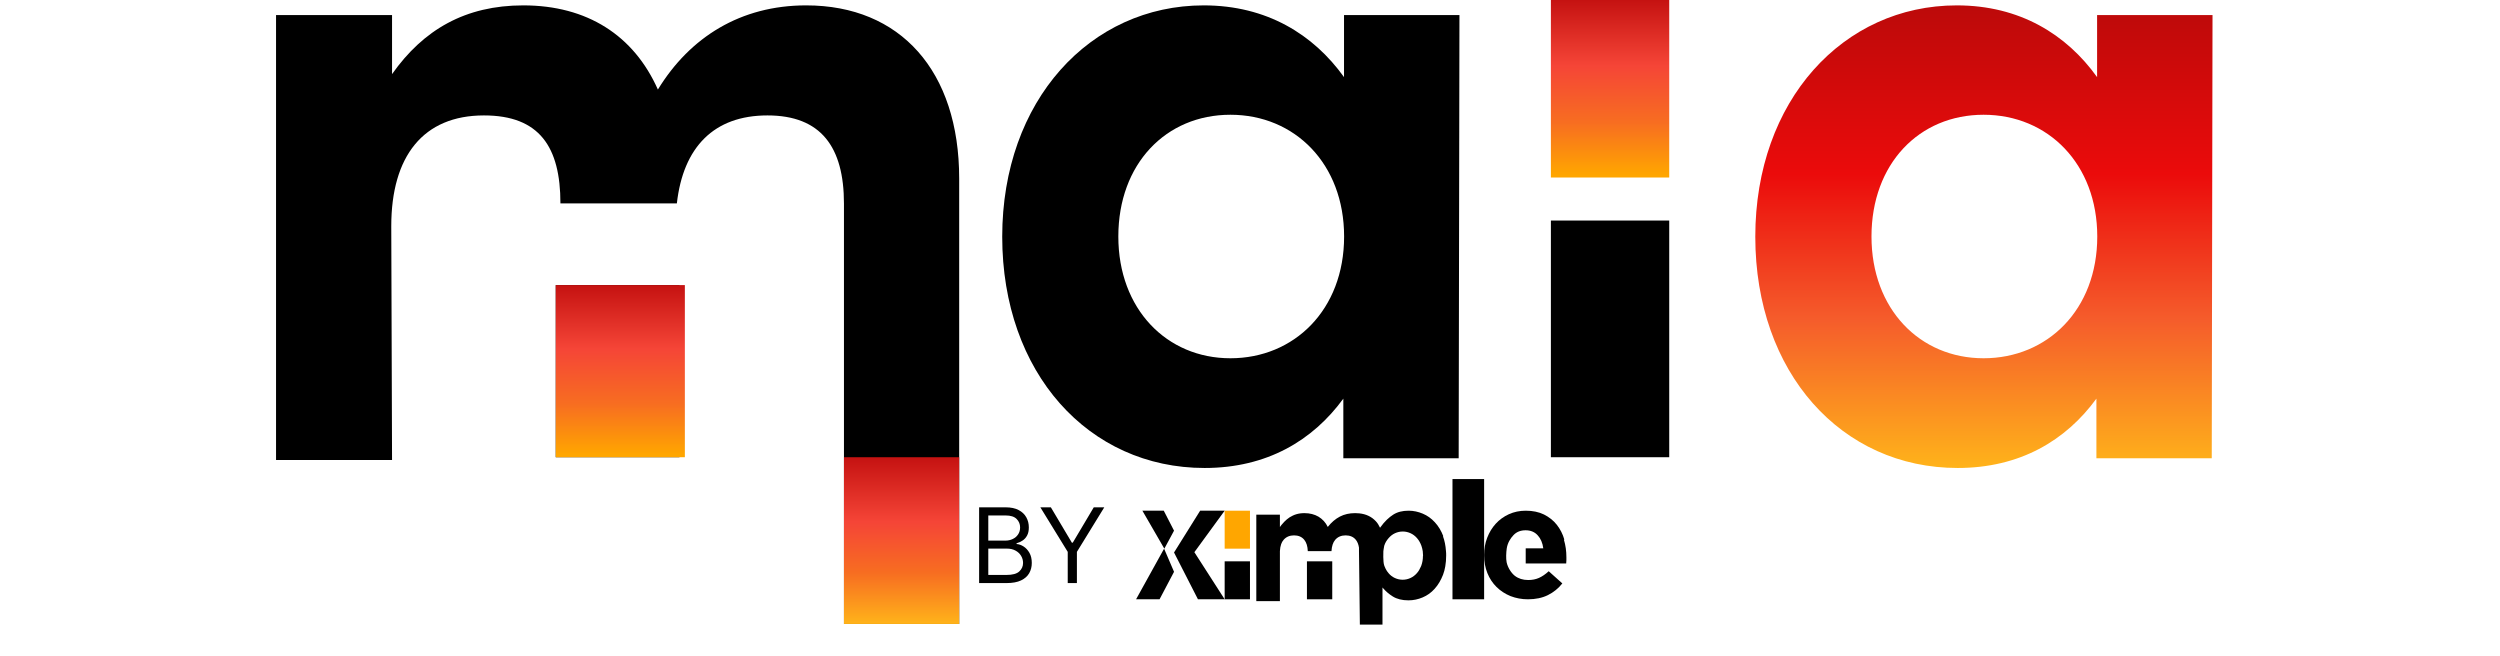
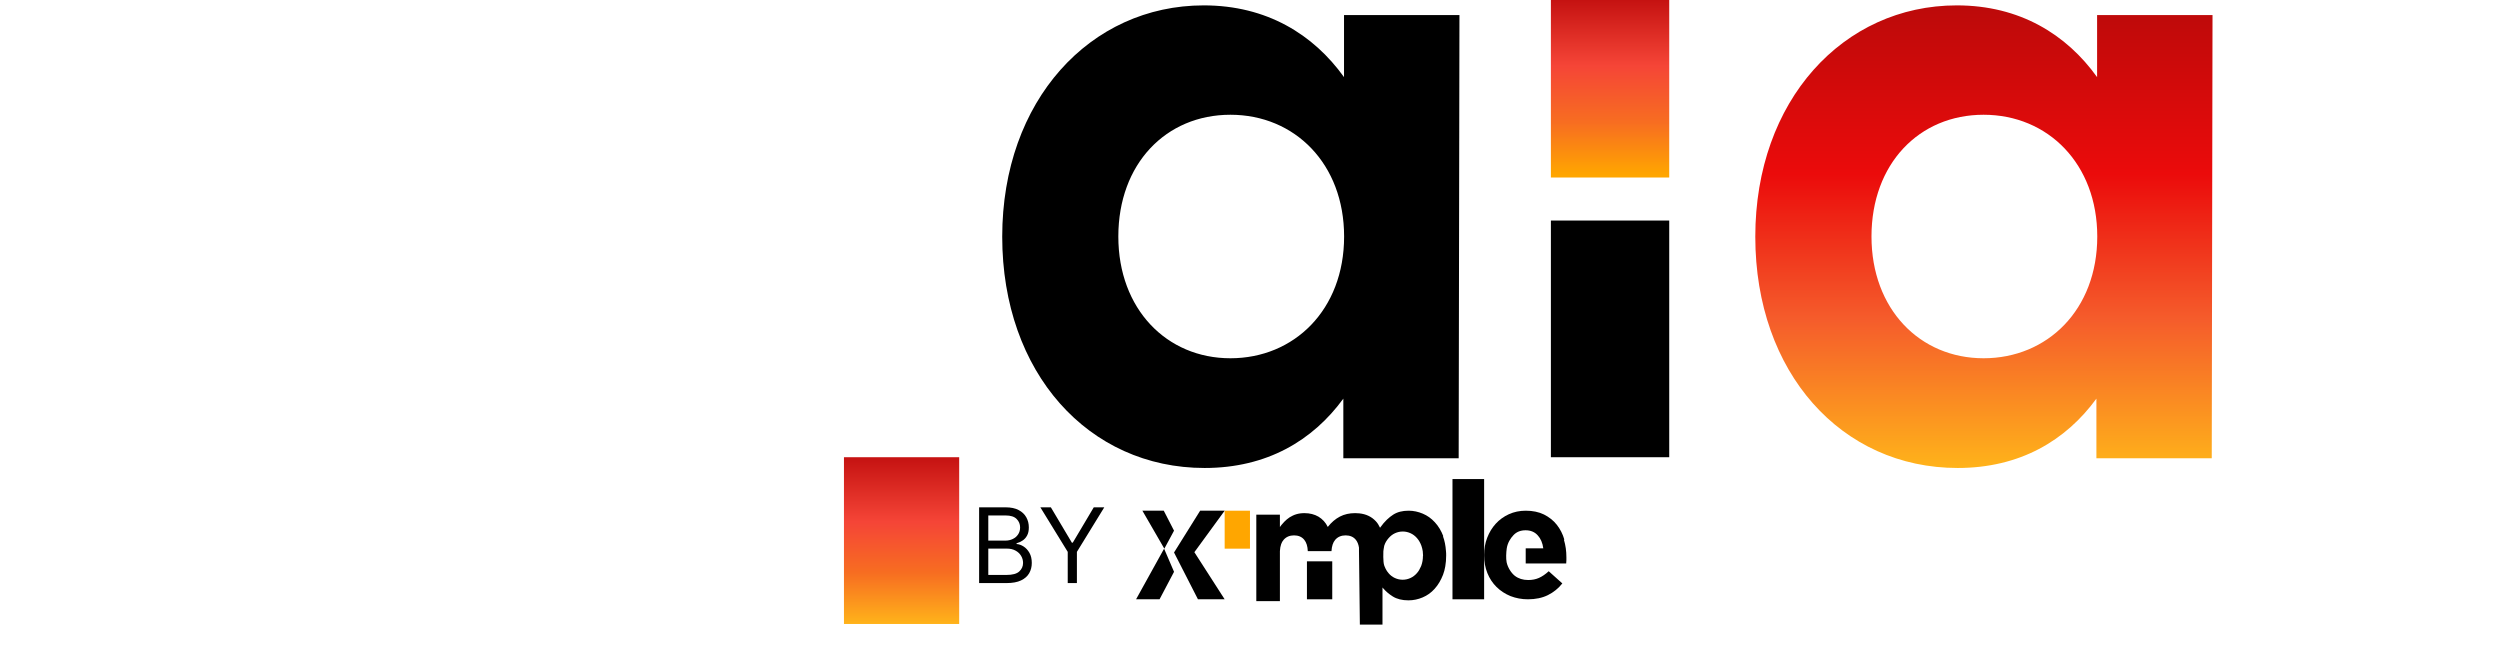
<svg xmlns="http://www.w3.org/2000/svg" width="480" height="126" viewBox="0 0 480 126" fill="none">
  <path d="M280.214 2.864L280.065 87.988H257.92V76.539C252.046 84.59 243.218 89.852 231.287 89.852C208.994 89.852 192.427 71.59 192.427 45.443C192.427 19.295 209.308 1.033 231.122 1.033C243.201 1.033 252.178 6.609 258.052 14.808V2.897H280.197L280.214 2.864ZM258.069 45.41C258.069 31.486 248.63 22.033 236.238 22.033C223.845 22.033 214.72 31.47 214.72 45.41C214.72 59.349 224.01 68.786 236.238 68.786C248.465 68.786 258.069 59.498 258.069 45.41Z" fill="black" />
  <path d="M297.771 42.344H320.492V87.787H297.771V42.344Z" fill="black" />
  <path d="M424.804 2.864L424.655 87.988H402.51V76.539C396.636 84.59 387.808 89.852 375.877 89.852C353.584 89.852 337.017 71.59 337.017 45.443C337.017 19.295 353.897 1.033 375.712 1.033C387.791 1.033 396.768 6.609 402.642 14.808V2.897H424.787L424.804 2.864ZM402.675 45.41C402.675 31.486 393.237 22.033 380.844 22.033C368.452 22.033 359.326 31.47 359.326 45.41C359.326 59.349 368.617 68.786 380.844 68.786C393.072 68.786 402.675 59.498 402.675 45.41Z" fill="url(#paint0_linear_390_1634)" />
  <path d="M320.492 0H297.771V34.082H320.492V0Z" fill="url(#paint1_linear_390_1634)" />
-   <path d="M130.459 54.738H106.705V87.787H130.459V54.738Z" fill="black" />
-   <path d="M154.769 1.033C142.24 1.033 132.496 7.093 126.314 17.193C121.681 6.778 112.713 1.033 100.48 1.033C89.352 1.033 81.307 5.685 75.273 14.229V2.887H53V88.326H75.273L75.124 43.438C75.124 29.926 81.307 22.161 92.913 22.161C103.58 22.161 107.602 28.204 107.602 39.05H129.957C131.177 28.254 137.063 22.161 147.35 22.161C157.638 22.161 162.04 28.221 162.04 39.099V119.803H184.164V34.281C184.164 13.617 172.871 1.033 154.786 1.033H154.769Z" fill="black" />
  <path d="M187.991 111.951V97.406H193.076C194.089 97.406 194.925 97.581 195.583 97.931C196.241 98.277 196.731 98.743 197.053 99.33C197.375 99.913 197.536 100.559 197.536 101.269C197.536 101.894 197.425 102.41 197.203 102.817C196.985 103.225 196.696 103.547 196.336 103.783C195.981 104.02 195.595 104.195 195.178 104.309V104.451C195.623 104.479 196.071 104.636 196.521 104.92C196.97 105.204 197.347 105.611 197.65 106.141C197.953 106.672 198.104 107.32 198.104 108.087C198.104 108.816 197.939 109.472 197.607 110.055C197.276 110.637 196.753 111.099 196.038 111.44C195.323 111.78 194.392 111.951 193.247 111.951H187.991ZM189.752 110.388H193.247C194.397 110.388 195.214 110.166 195.697 109.721C196.185 109.271 196.428 108.726 196.428 108.087C196.428 107.595 196.303 107.14 196.052 106.724C195.801 106.302 195.444 105.966 194.979 105.715C194.515 105.459 193.966 105.332 193.332 105.332H189.752V110.388ZM189.752 103.798H193.019C193.55 103.798 194.028 103.693 194.454 103.485C194.885 103.277 195.226 102.983 195.477 102.604C195.732 102.226 195.86 101.78 195.86 101.269C195.86 100.63 195.638 100.088 195.193 99.643C194.747 99.193 194.042 98.968 193.076 98.968H189.752V103.798ZM199.749 97.406H201.766L205.8 104.195H205.97L210.004 97.406H212.021L206.766 105.957V111.951H205.004V105.957L199.749 97.406Z" fill="black" />
  <path d="M239.995 98.054H235.135V105.344H239.995V98.054Z" fill="#FFA600" />
  <path d="M284.952 91.979H278.877V115.065H284.952V91.979Z" fill="black" />
-   <path d="M239.995 107.775H235.135V115.065H239.995V107.775Z" fill="black" />
  <path d="M300.35 103.597C300.046 102.523 299.553 101.583 298.908 100.758C298.264 99.934 297.429 99.282 296.443 98.783C295.457 98.303 294.301 98.054 292.954 98.054C291.76 98.054 290.698 98.284 289.712 98.725C288.745 99.166 287.891 99.78 287.19 100.547C286.488 101.314 285.938 102.216 285.54 103.251C285.142 104.287 284.952 105.38 284.952 106.55V106.607C284.952 107.873 285.161 109.005 285.578 110.04C285.995 111.076 286.583 111.958 287.341 112.706C288.1 113.454 288.991 114.029 290.015 114.451C291.058 114.854 292.177 115.065 293.371 115.065C294.831 115.065 296.121 114.796 297.202 114.259C298.283 113.722 299.212 112.974 299.97 112.016L297.353 109.676C296.709 110.27 296.083 110.692 295.476 110.961C294.869 111.229 294.187 111.364 293.428 111.364C292.404 111.364 291.551 111.095 290.849 110.558C290.167 110.021 289.503 109.005 289.276 107.969C289.124 107.26 289.181 106.07 289.295 105.284C289.465 104.229 289.996 103.366 290.584 102.753C291.172 102.12 291.949 101.813 292.916 101.813C293.883 101.813 294.661 102.139 295.23 102.772C295.818 103.405 296.178 104.249 296.311 105.284H292.935V108.18H300.71C300.729 107.95 300.748 107.739 300.748 107.547C300.748 107.336 300.748 107.144 300.748 106.972C300.748 105.821 300.596 104.709 300.274 103.635L300.35 103.597Z" fill="black" />
  <path d="M225.414 101.89L223.442 98.054H219.339L223.553 105.344L225.414 101.89Z" fill="black" />
  <path d="M218.125 115.065H222.634L225.415 109.787L223.506 105.344L218.125 115.065Z" fill="black" />
  <path d="M235.135 98.054H230.428L225.415 106.08L230.007 115.065H235.135L229.319 106.02L235.135 98.054Z" fill="black" />
  <path d="M255.792 107.775H250.932V115.065H255.792V107.775Z" fill="black" />
  <path d="M277.119 102.966C276.707 101.894 276.165 100.998 275.491 100.276C274.817 99.536 274.049 98.99 273.169 98.62C272.289 98.249 271.39 98.054 270.454 98.054C269.256 98.054 268.283 98.308 267.496 98.814C266.71 99.321 265.868 100.062 264.969 101.329C264.744 100.842 264.482 100.413 264.145 100.062C263.34 99.204 262.292 98.697 260.962 98.561C260.7 98.541 260.457 98.522 260.176 98.522C259.09 98.522 258.117 98.736 257.256 99.185C256.394 99.633 255.627 100.296 254.934 101.173C254.522 100.315 253.923 99.672 253.155 99.204C252.388 98.756 251.489 98.522 250.441 98.522C249.86 98.522 249.336 98.6 248.887 98.736C248.419 98.873 248.007 99.087 247.614 99.321C247.239 99.575 246.902 99.847 246.584 100.179C246.509 100.257 246.434 100.354 246.359 100.432C246.135 100.666 245.929 100.92 245.742 101.193V98.814H241.211V115.422H245.742V106.183C245.742 106.066 245.742 105.929 245.742 105.812C245.76 105.305 245.854 104.857 245.985 104.467C246.097 104.155 246.247 103.883 246.453 103.649C246.94 103.083 247.614 102.791 248.456 102.791C249.299 102.791 249.973 103.083 250.422 103.649C250.834 104.155 251.059 104.877 251.096 105.812H255.645C255.702 104.877 255.926 104.155 256.357 103.649C256.844 103.083 257.518 102.791 258.36 102.791C259.203 102.791 259.877 103.083 260.326 103.649C260.625 104.019 260.831 104.526 260.925 105.15V105.812L260.962 108.756L261.093 119.925H265.437V112.791C265.437 112.791 265.493 112.849 265.512 112.888C266.036 113.512 266.673 114.058 267.421 114.526C268.208 115.013 269.2 115.266 270.417 115.266C271.372 115.266 272.289 115.071 273.15 114.701C274.03 114.331 274.798 113.785 275.453 113.044C276.127 112.303 276.651 111.407 277.063 110.354C277.25 109.847 277.4 109.321 277.494 108.736C277.606 108.093 277.662 107.411 277.662 106.67V106.611C277.662 106.339 277.662 106.066 277.625 105.793C277.55 104.74 277.363 103.785 277.044 102.947L277.119 102.966ZM273.206 106.709C273.206 107.411 273.094 108.034 272.888 108.6C272.869 108.658 272.832 108.717 272.813 108.775C272.607 109.262 272.364 109.691 272.046 110.042C271.69 110.452 271.278 110.763 270.81 110.978C270.342 111.192 269.837 111.309 269.312 111.309C268.788 111.309 268.283 111.192 267.815 110.978C267.347 110.763 266.935 110.452 266.598 110.042C266.298 109.691 266.036 109.262 265.849 108.775C265.83 108.717 265.793 108.658 265.774 108.58C265.512 107.878 265.605 105.832 265.605 105.832C265.605 105.832 265.718 104.974 265.774 104.779C265.961 104.175 266.261 103.727 266.616 103.317C266.972 102.908 267.365 102.596 267.833 102.382C268.301 102.167 268.807 102.05 269.331 102.05C269.855 102.05 270.361 102.167 270.829 102.382C271.297 102.596 271.709 102.908 272.064 103.317C272.42 103.727 272.701 104.214 272.907 104.779C273.019 105.111 273.113 105.461 273.169 105.832C273.206 106.105 273.225 106.378 273.225 106.65V106.709H273.206Z" fill="black" />
-   <path d="M131.492 54.738H106.705V87.787H131.492V54.738Z" fill="url(#paint2_linear_390_1634)" />
  <path d="M162.04 119.803V87.787H184.164V119.803H162.04Z" fill="url(#paint3_linear_390_1634)" />
  <defs>
    <linearGradient id="paint0_linear_390_1634" x1="380.91" y1="1.033" x2="380.91" y2="89.852" gradientUnits="userSpaceOnUse">
      <stop stop-color="#BC0A0A" />
      <stop offset="0.365" stop-color="#EB0B0B" />
      <stop offset="0.678" stop-color="#F55C2B" />
      <stop offset="1" stop-color="#FFB31A" />
    </linearGradient>
    <linearGradient id="paint1_linear_390_1634" x1="308.615" y1="0" x2="308.615" y2="34.082" gradientUnits="userSpaceOnUse">
      <stop stop-color="#C51211" />
      <stop offset="0.37" stop-color="#F54537" />
      <stop offset="0.688" stop-color="#F76D21" />
      <stop offset="0.986" stop-color="#FFA600" />
    </linearGradient>
    <linearGradient id="paint2_linear_390_1634" x1="119.099" y1="54.738" x2="119.099" y2="87.787" gradientUnits="userSpaceOnUse">
      <stop stop-color="#C51211" />
      <stop offset="0.37" stop-color="#F54537" />
      <stop offset="0.688" stop-color="#F76D21" />
      <stop offset="0.986" stop-color="#FFA600" />
    </linearGradient>
    <linearGradient id="paint3_linear_390_1634" x1="173.32" y1="87.787" x2="173.32" y2="119.803" gradientUnits="userSpaceOnUse">
      <stop stop-color="#C51211" />
      <stop offset="0.389" stop-color="#F54537" />
      <stop offset="0.692" stop-color="#F76D21" />
      <stop offset="1" stop-color="#FFB31A" />
    </linearGradient>
  </defs>
</svg>